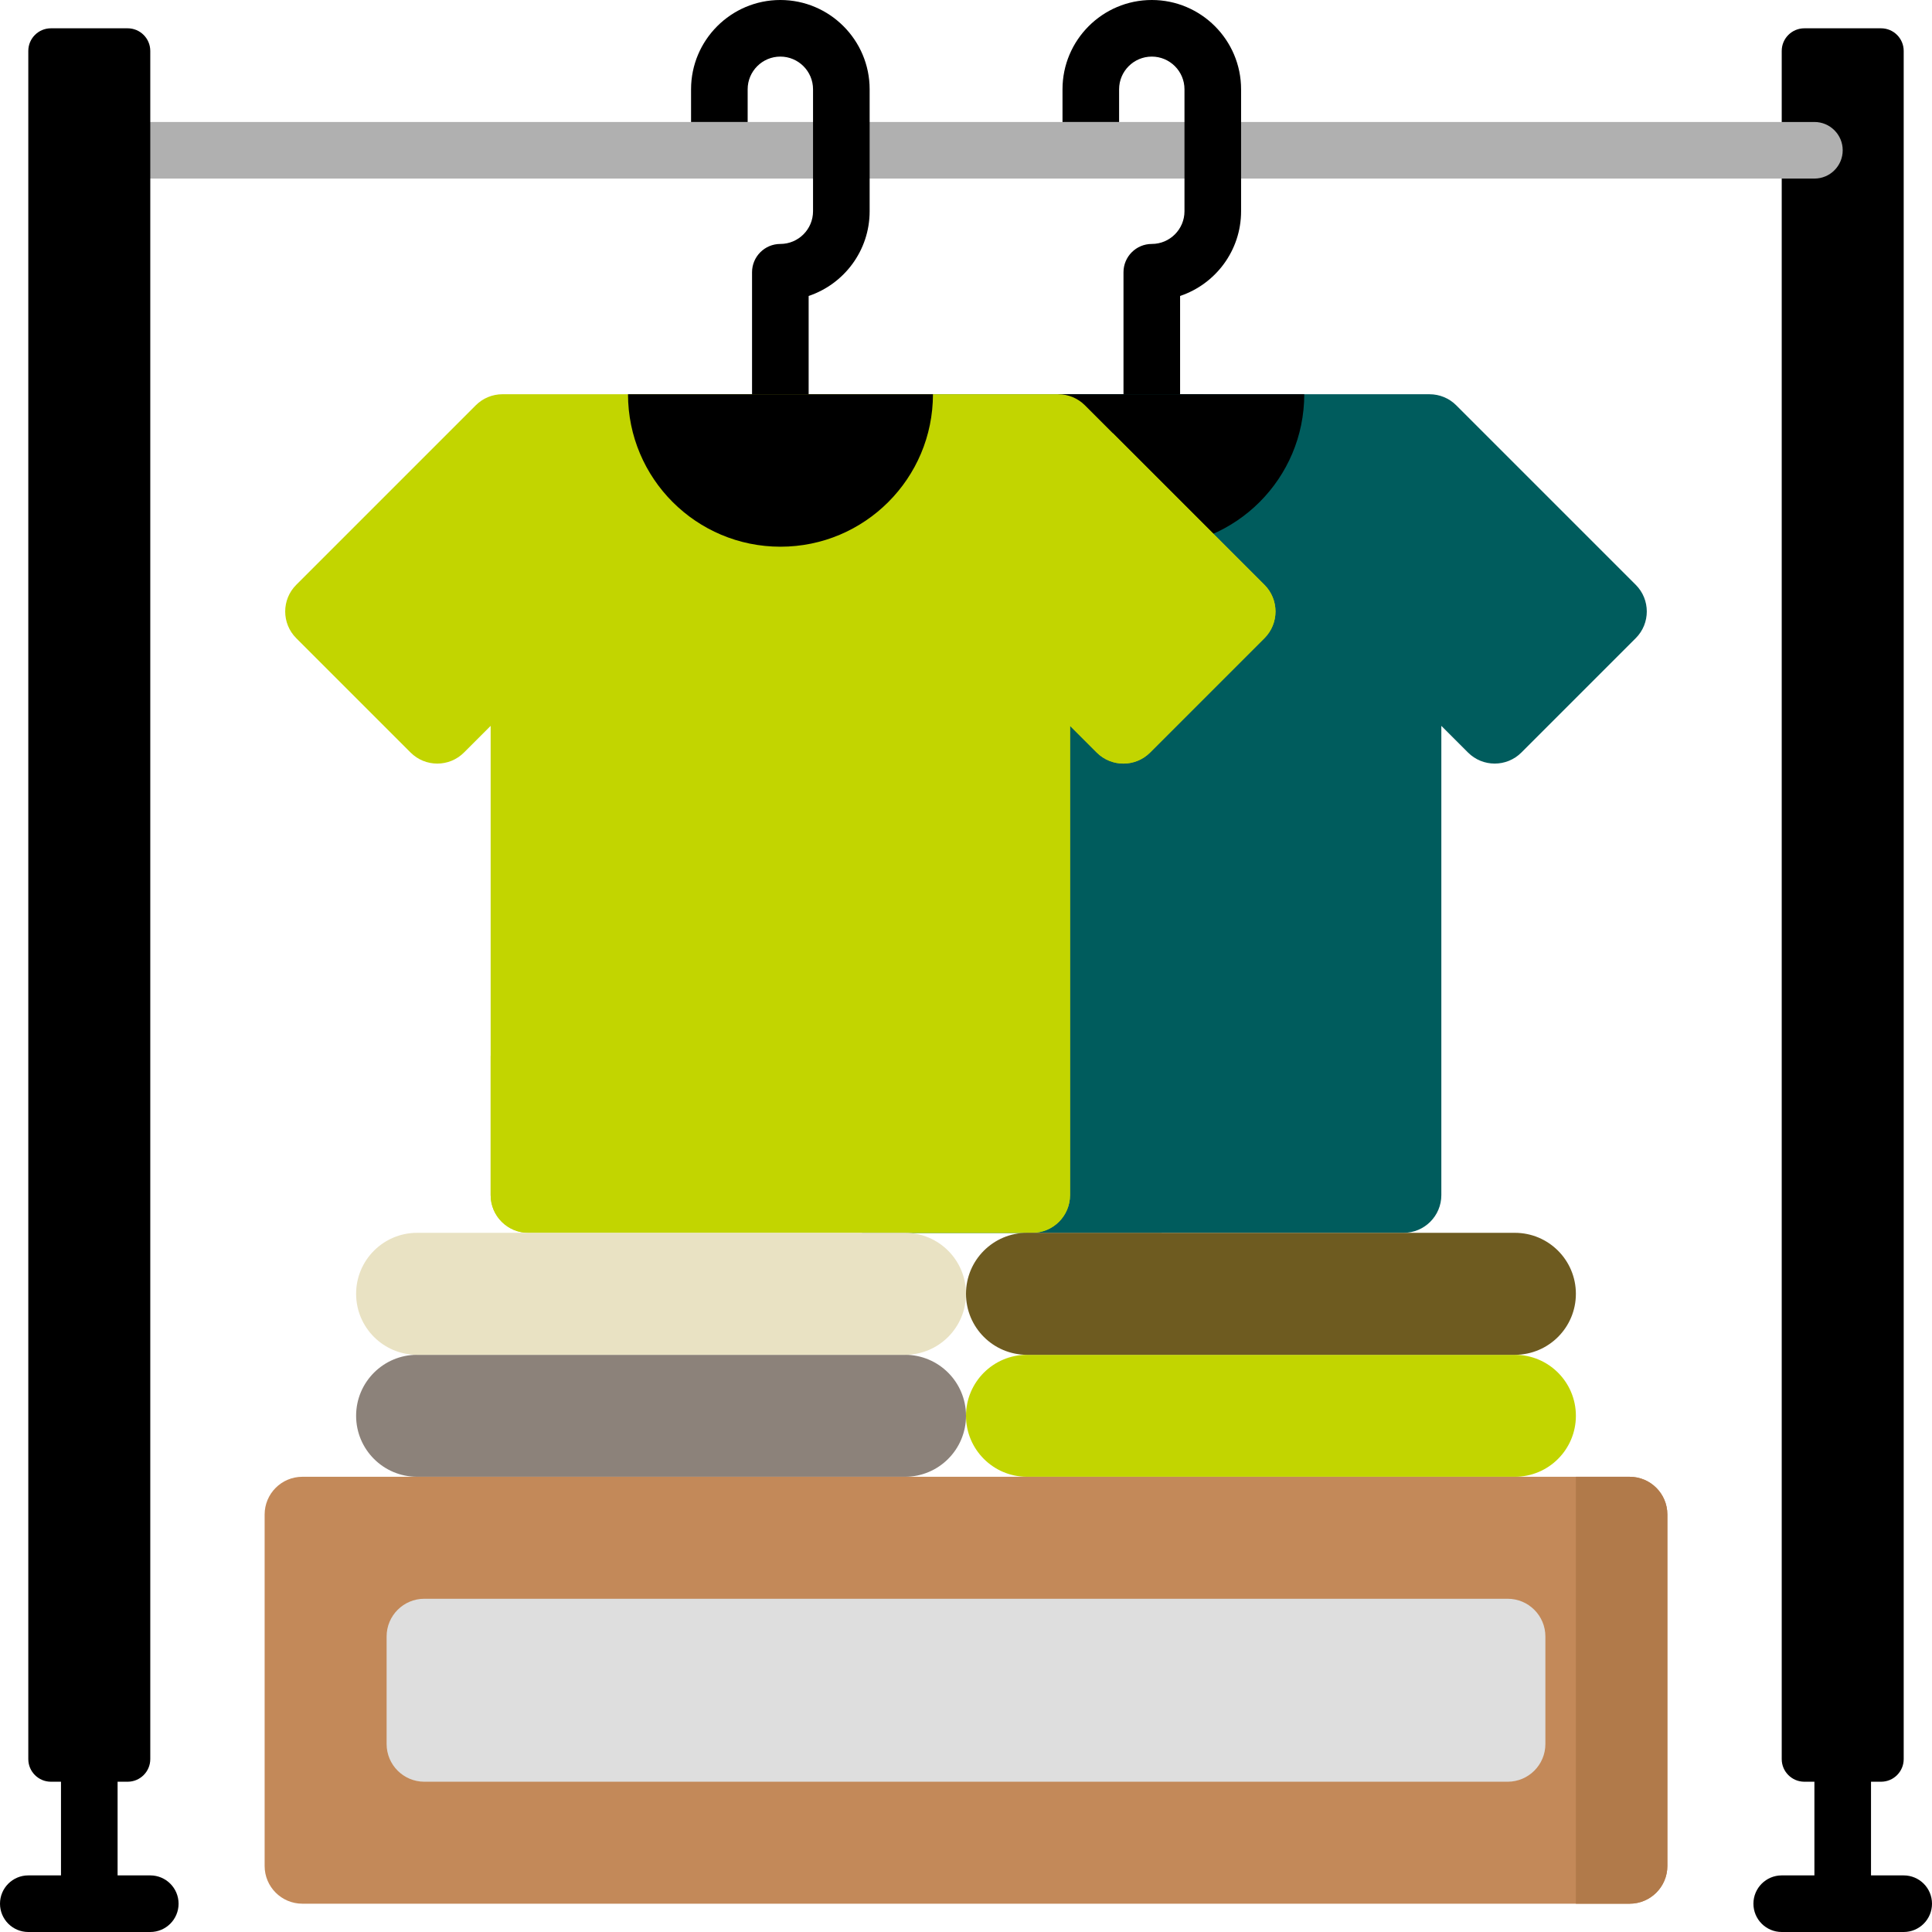
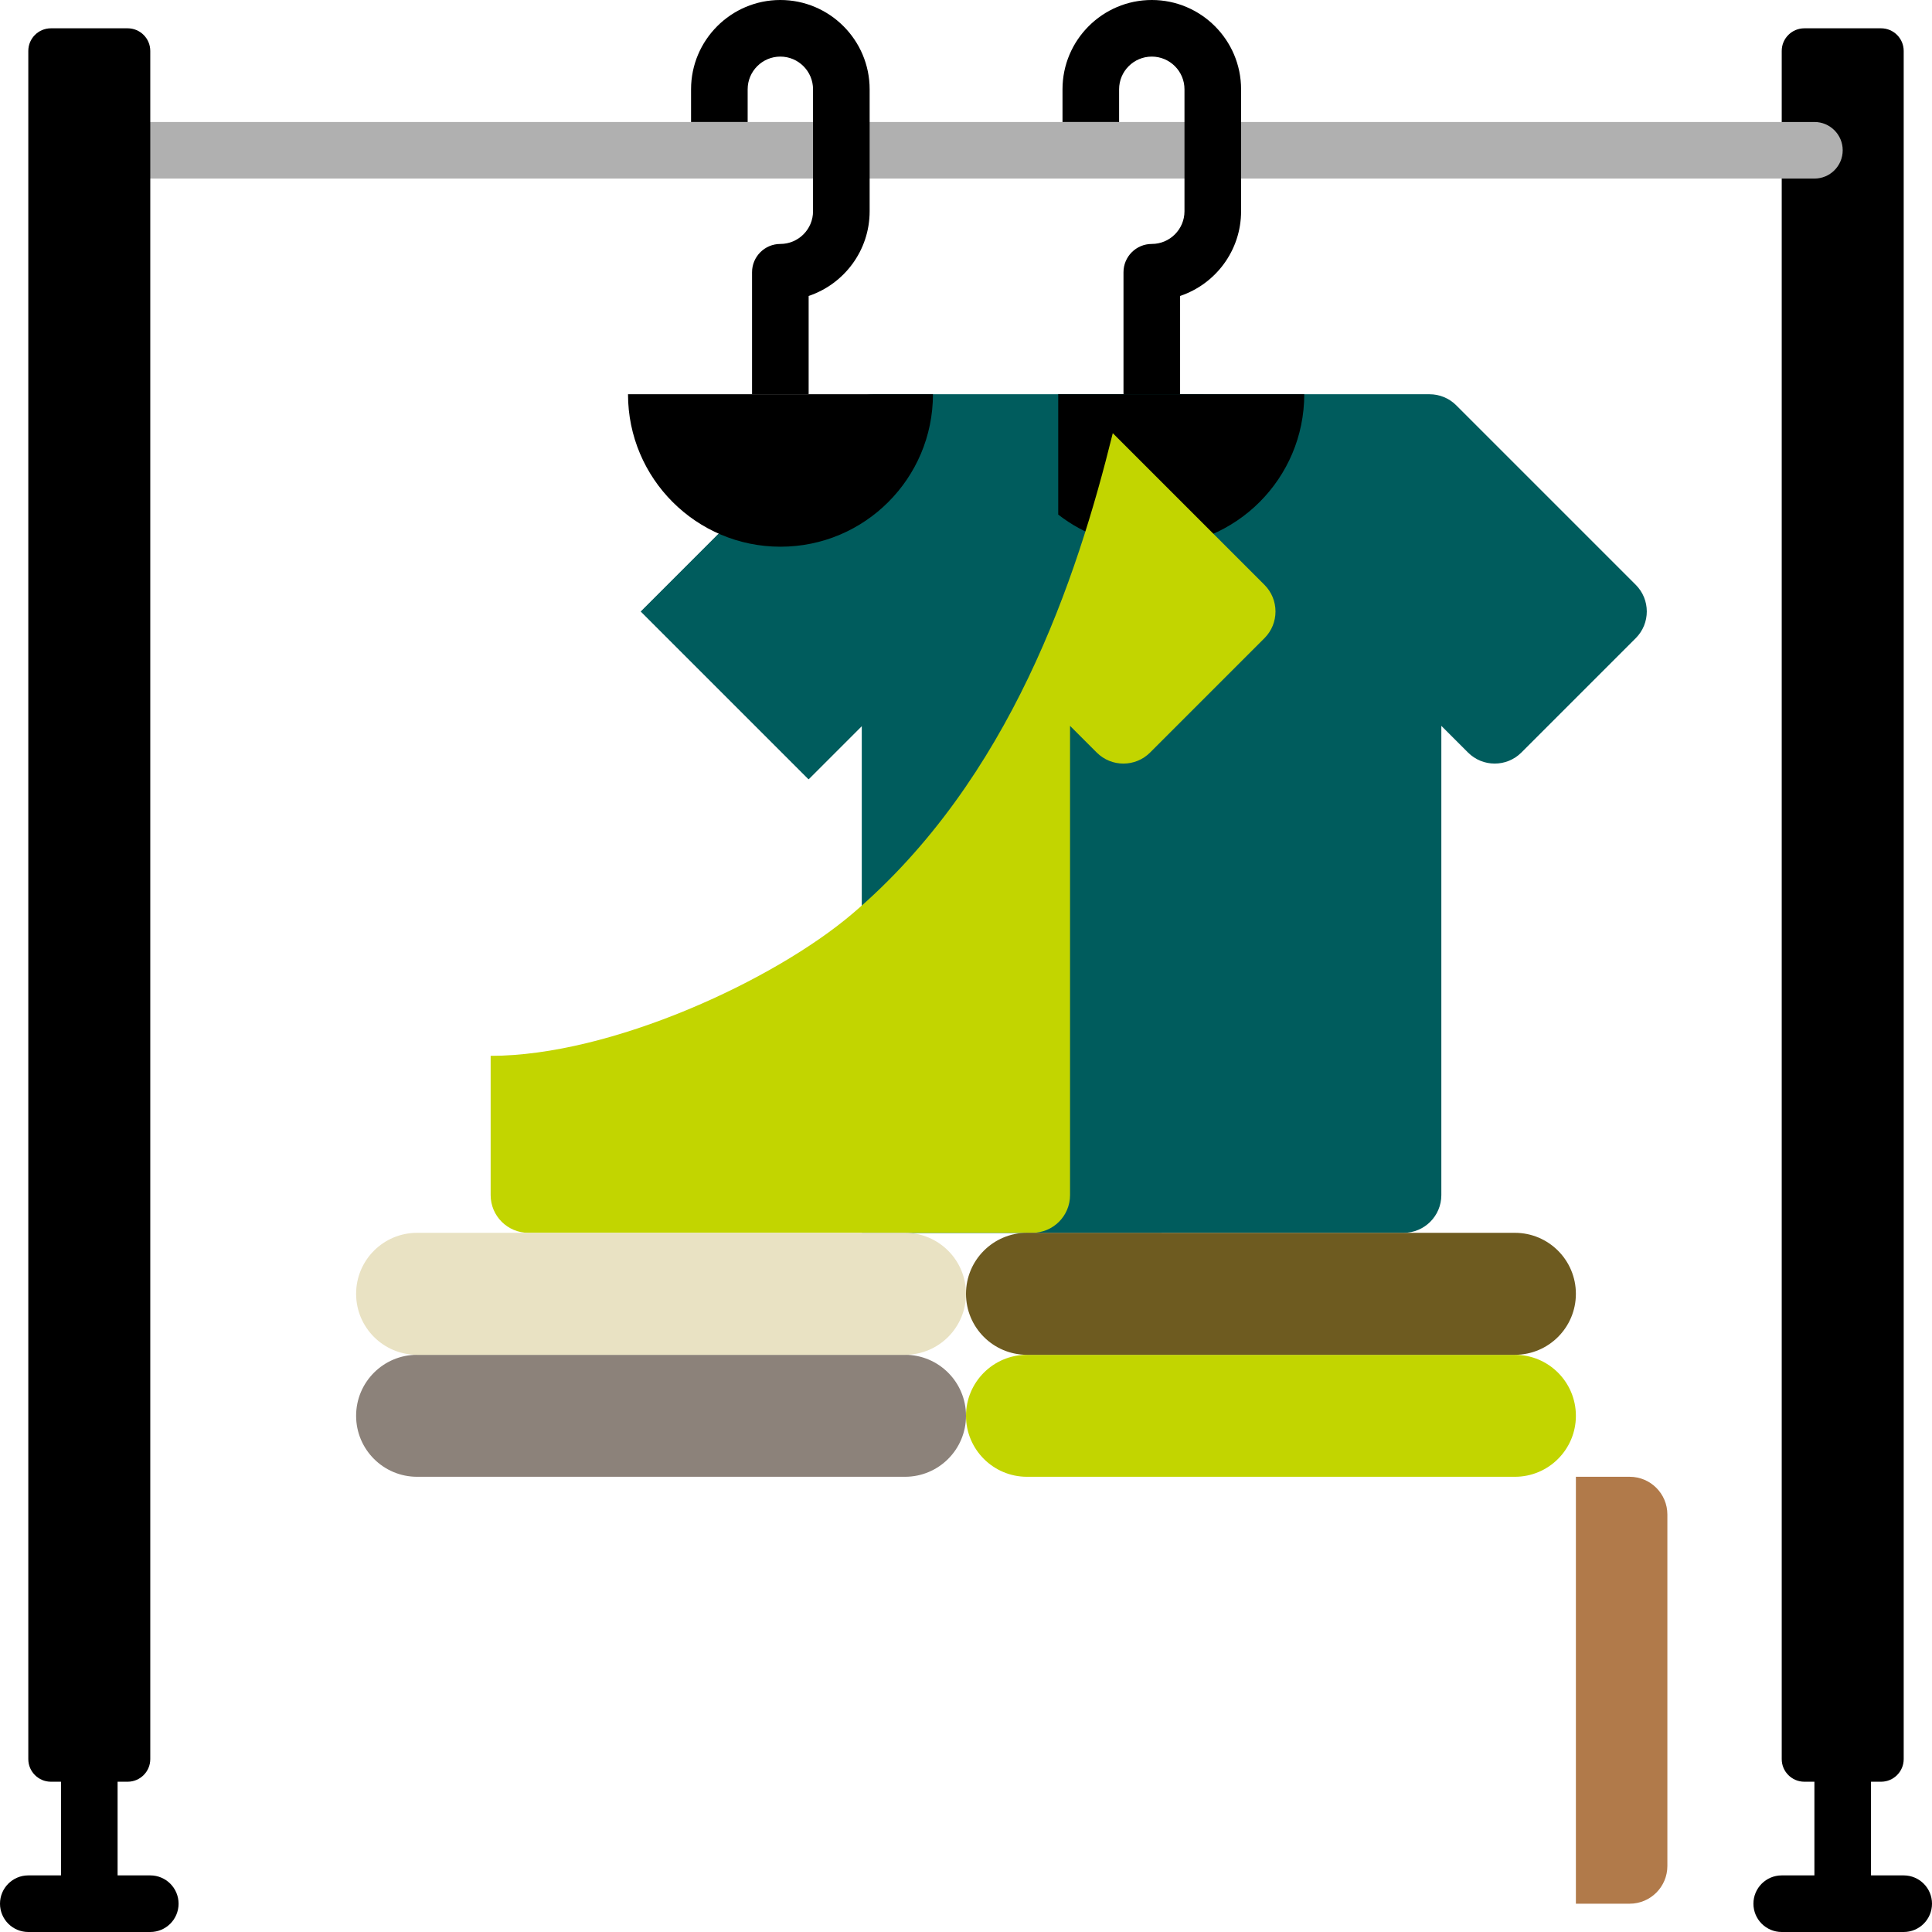
<svg xmlns="http://www.w3.org/2000/svg" id="Capa_1" enable-background="new 0 0 512 512" height="300" viewBox="0 0 512 512" width="300" version="1.1">
  <g width="100%" height="100%" transform="matrix(1,0,0,1,0,0)">
    <g>
      <g>
        <path d="m488.337 512c-4.142 0-7.5-3.358-7.5-7.5v-32.325c0-4.142 3.358-7.5 7.5-7.5s7.5 3.358 7.5 7.5v32.325c0 4.142-3.358 7.5-7.5 7.5z" fill="#000000" fill-opacity="1" data-original-color="#365e7dff" stroke="none" stroke-opacity="1" />
      </g>
      <g>
        <g>
          <path d="m478.175 7.5h20.325c3.314 0 6 2.686 6 6v452.675c0 3.314-2.686 6-6 6h-20.325c-3.314 0-6-2.686-6-6v-452.675c0-3.314 2.686-6 6-6z" fill="#000000" fill-opacity="1" data-original-color="#407093ff" stroke="none" stroke-opacity="1" />
        </g>
      </g>
      <g>
        <path d="m504.5 512h-32.325c-4.142 0-7.5-3.358-7.5-7.5s3.358-7.5 7.5-7.5h32.325c4.142 0 7.5 3.358 7.5 7.5s-3.358 7.5-7.5 7.5z" fill="#000000" fill-opacity="1" data-original-color="#407093ff" stroke="none" stroke-opacity="1" />
      </g>
      <g>
        <path d="m23.663 512c-4.142 0-7.5-3.358-7.5-7.5v-32.325c0-4.142 3.358-7.5 7.5-7.5s7.5 3.358 7.5 7.5v32.325c0 4.142-3.358 7.5-7.5 7.5z" fill="#000000" fill-opacity="1" data-original-color="#365e7dff" stroke="none" stroke-opacity="1" />
      </g>
      <g>
        <g>
          <path d="m480.837 47.325h-441.012c-4.142 0-7.5-3.358-7.5-7.5s3.358-7.5 7.5-7.5h441.012c4.142 0 7.5 3.358 7.5 7.5s-3.358 7.5-7.5 7.5z" fill="#b0b0b0" fill-opacity="1" data-original-color="#d3effbff" stroke="none" stroke-opacity="1" />
        </g>
      </g>
      <g>
        <g>
          <g>
            <path d="m433.489 169.121-30.308 30.308c-3.905 3.905-10.237 3.905-14.142 0l-7.069-7.069v124.35c0 5.523-4.477 10-10 10h-143.54v-134.35l-14.14 14.14-44.45-44.45 36.05-36.05h51.43l23.12-21.52h98.42c2.644 0 5.18 1.05 7.05 2.92l47.579 47.579c3.905 3.905 3.905 10.237 0 14.142z" fill="#005c5d" fill-opacity="1" data-original-color="#dd636eff" stroke="none" stroke-opacity="1" />
          </g>
          <g>
            <path d="m169.839 162.055 44.447 44.447 14.142-14.142v134.352h79.388v-96.025l54.346-54.346c7.89-7.89 7.89-20.682 0-28.572l-43.293-43.293h-87.309c-2.652 0-5.196 1.054-7.071 2.929z" fill="#005c5d" fill-opacity="1" data-original-color="#da4a54ff" stroke="none" stroke-opacity="1" />
          </g>
          <g>
            <path d="m280.44 104.476v31.892c6.846 5.331 15.447 8.515 24.796 8.515 22.316 0 40.406-18.091 40.406-40.407z" fill="#000000" fill-opacity="1" data-original-color="#365e7dff" stroke="none" stroke-opacity="1" />
          </g>
        </g>
        <g>
          <g>
-             <path d="m283.572 316.711v-124.351l7.071 7.071c3.905 3.905 10.237 3.905 14.142 0l30.305-30.305c3.905-3.905 3.905-10.237 0-14.142l-47.579-47.579c-1.875-1.875-4.419-2.929-7.071-2.929h-147.281c-2.652 0-5.196 1.054-7.071 2.929l-47.579 47.579c-3.905 3.905-3.905 10.237 0 14.142l30.305 30.305c3.905 3.905 10.237 3.905 14.142 0l7.071-7.071v124.352c0 5.523 4.477 10 10 10h133.545c5.523-.001 10-4.478 10-10.001z" fill="#c2d500" fill-opacity="1" data-original-color="#b3e59fff" stroke="none" stroke-opacity="1" />
-           </g>
+             </g>
          <g>
            <path d="m225.925 242.121c-20.867 17.763-64.006 37.69-95.898 37.69v36.9c0 5.523 4.477 10 10 10h133.545c5.523 0 10-4.477 10-10v-124.351l7.071 7.071c3.905 3.905 10.237 3.905 14.142 0l30.305-30.305c3.905-3.905 3.905-10.237 0-14.142l-40.19-40.19c-9.502 38.498-27.094 91.675-68.975 127.327z" fill="#c2d500" fill-opacity="1" data-original-color="#95d6a4ff" stroke="none" stroke-opacity="1" />
          </g>
          <g>
            <path d="m166.429 104.476c0 22.316 18.091 40.407 40.407 40.407s40.406-18.091 40.406-40.407z" fill="#000000" fill-opacity="1" data-original-color="#407093ff" stroke="none" stroke-opacity="1" />
          </g>
        </g>
      </g>
      <g>
        <g>
          <path d="m13.5 7.5h20.325c3.314 0 6 2.686 6 6v452.675c0 3.314-2.686 6-6 6h-20.325c-3.314 0-6-2.686-6-6v-452.675c0-3.314 2.686-6 6-6z" fill="#000000" fill-opacity="1" data-original-color="#407093ff" stroke="none" stroke-opacity="1" />
        </g>
      </g>
      <g>
        <g>
          <path d="m239.837 359.037h-129.3c-8.926 0-16.163 7.236-16.163 16.163 0 8.926 7.236 16.163 16.163 16.163h129.301c8.926 0 16.163-7.236 16.163-16.163-.001-8.927-7.237-16.163-16.164-16.163z" fill="#8c827a" fill-opacity="1" data-original-color="#bc95e2ff" stroke="none" stroke-opacity="1" />
        </g>
        <g>
          <path d="m256 342.874c0-8.926-7.236-16.163-16.163-16.163h-129.3c-8.926 0-16.163 7.236-16.163 16.163 0 8.926 7.236 16.163 16.163 16.163h129.301c8.926 0 16.162-7.237 16.162-16.163z" fill="#e9e2c3" fill-opacity="1" data-original-color="#9dc6fbff" stroke="none" stroke-opacity="1" />
        </g>
      </g>
      <g>
        <g>
          <path d="m401.463 359.037h-129.3c-8.926 0-16.163 7.236-16.163 16.163 0 8.926 7.236 16.163 16.163 16.163h129.301c8.926 0 16.163-7.236 16.163-16.163-.001-8.927-7.237-16.163-16.164-16.163z" fill="#c2d500" fill-opacity="1" data-original-color="#b3e59fff" stroke="none" stroke-opacity="1" />
        </g>
        <g>
          <path d="m417.626 342.874c0-8.926-7.236-16.163-16.163-16.163h-129.3c-8.926 0-16.163 7.236-16.163 16.163 0 8.926 7.236 16.163 16.163 16.163h129.301c8.926 0 16.162-7.237 16.162-16.163z" fill="#6e5b20" fill-opacity="1" data-original-color="#ffe07dff" stroke="none" stroke-opacity="1" />
        </g>
      </g>
      <g>
-         <path d="m431.87 504.5h-351.74c-5.523 0-10-4.477-10-10v-93.138c0-5.523 4.477-10 10-10h351.74c5.523 0 10 4.477 10 10v93.138c0 5.523-4.477 10-10 10z" fill="#c38959" fill-opacity="1" data-original-color="#c38959ff" stroke="none" stroke-opacity="1" />
-       </g>
+         </g>
      <g>
        <path d="m431.87 504.5h-14.244v-113.138h14.244c5.523 0 10 4.477 10 10v93.138c0 5.523-4.477 10-10 10z" fill="#b17a4a" fill-opacity="1" data-original-color="#b17a4aff" stroke="none" stroke-opacity="1" />
      </g>
      <g>
-         <path d="m102.455 462.175v-28.488c0-5.523 4.477-10 10-10h287.089c5.523 0 10 4.477 10 10v28.488c0 5.523-4.477 10-10 10h-287.089c-5.523 0-10-4.477-10-10z" fill="#dedede" fill-opacity="1" data-original-color="#e4f6ffff" stroke="none" stroke-opacity="1" />
-       </g>
+         </g>
      <g>
        <path d="m183.137 32.325v-8.663c0-13.047 10.615-23.662 23.663-23.662s23.663 10.615 23.663 23.663v32.325c0 10.428-6.779 19.301-16.163 22.445v26.043h-15v-32.326c0-4.142 3.358-7.5 7.5-7.5 4.776 0 8.663-3.886 8.663-8.663v-32.324c0-4.776-3.886-8.663-8.663-8.663s-8.663 3.886-8.663 8.663v8.663h-15z" fill="#000000" fill-opacity="1" data-original-color="#365e7dff" stroke="none" stroke-opacity="1" />
      </g>
      <g>
        <path d="m281.574 32.325v-8.663c0-13.047 10.615-23.662 23.662-23.662s23.663 10.615 23.663 23.663v32.325c0 10.428-6.779 19.301-16.163 22.445v26.043h-15v-32.326c0-4.142 3.358-7.5 7.5-7.5 4.776 0 8.663-3.886 8.663-8.663v-32.324c0-4.776-3.886-8.663-8.663-8.663s-8.663 3.886-8.663 8.663v8.663h-14.999z" fill="#000000" fill-opacity="1" data-original-color="#365e7dff" stroke="none" stroke-opacity="1" />
      </g>
      <g>
        <path d="m39.825 512h-32.325c-4.142 0-7.5-3.358-7.5-7.5s3.358-7.5 7.5-7.5h32.325c4.142 0 7.5 3.358 7.5 7.5s-3.358 7.5-7.5 7.5z" fill="#000000" fill-opacity="1" data-original-color="#407093ff" stroke="none" stroke-opacity="1" />
      </g>
    </g>
  </g>
</svg>